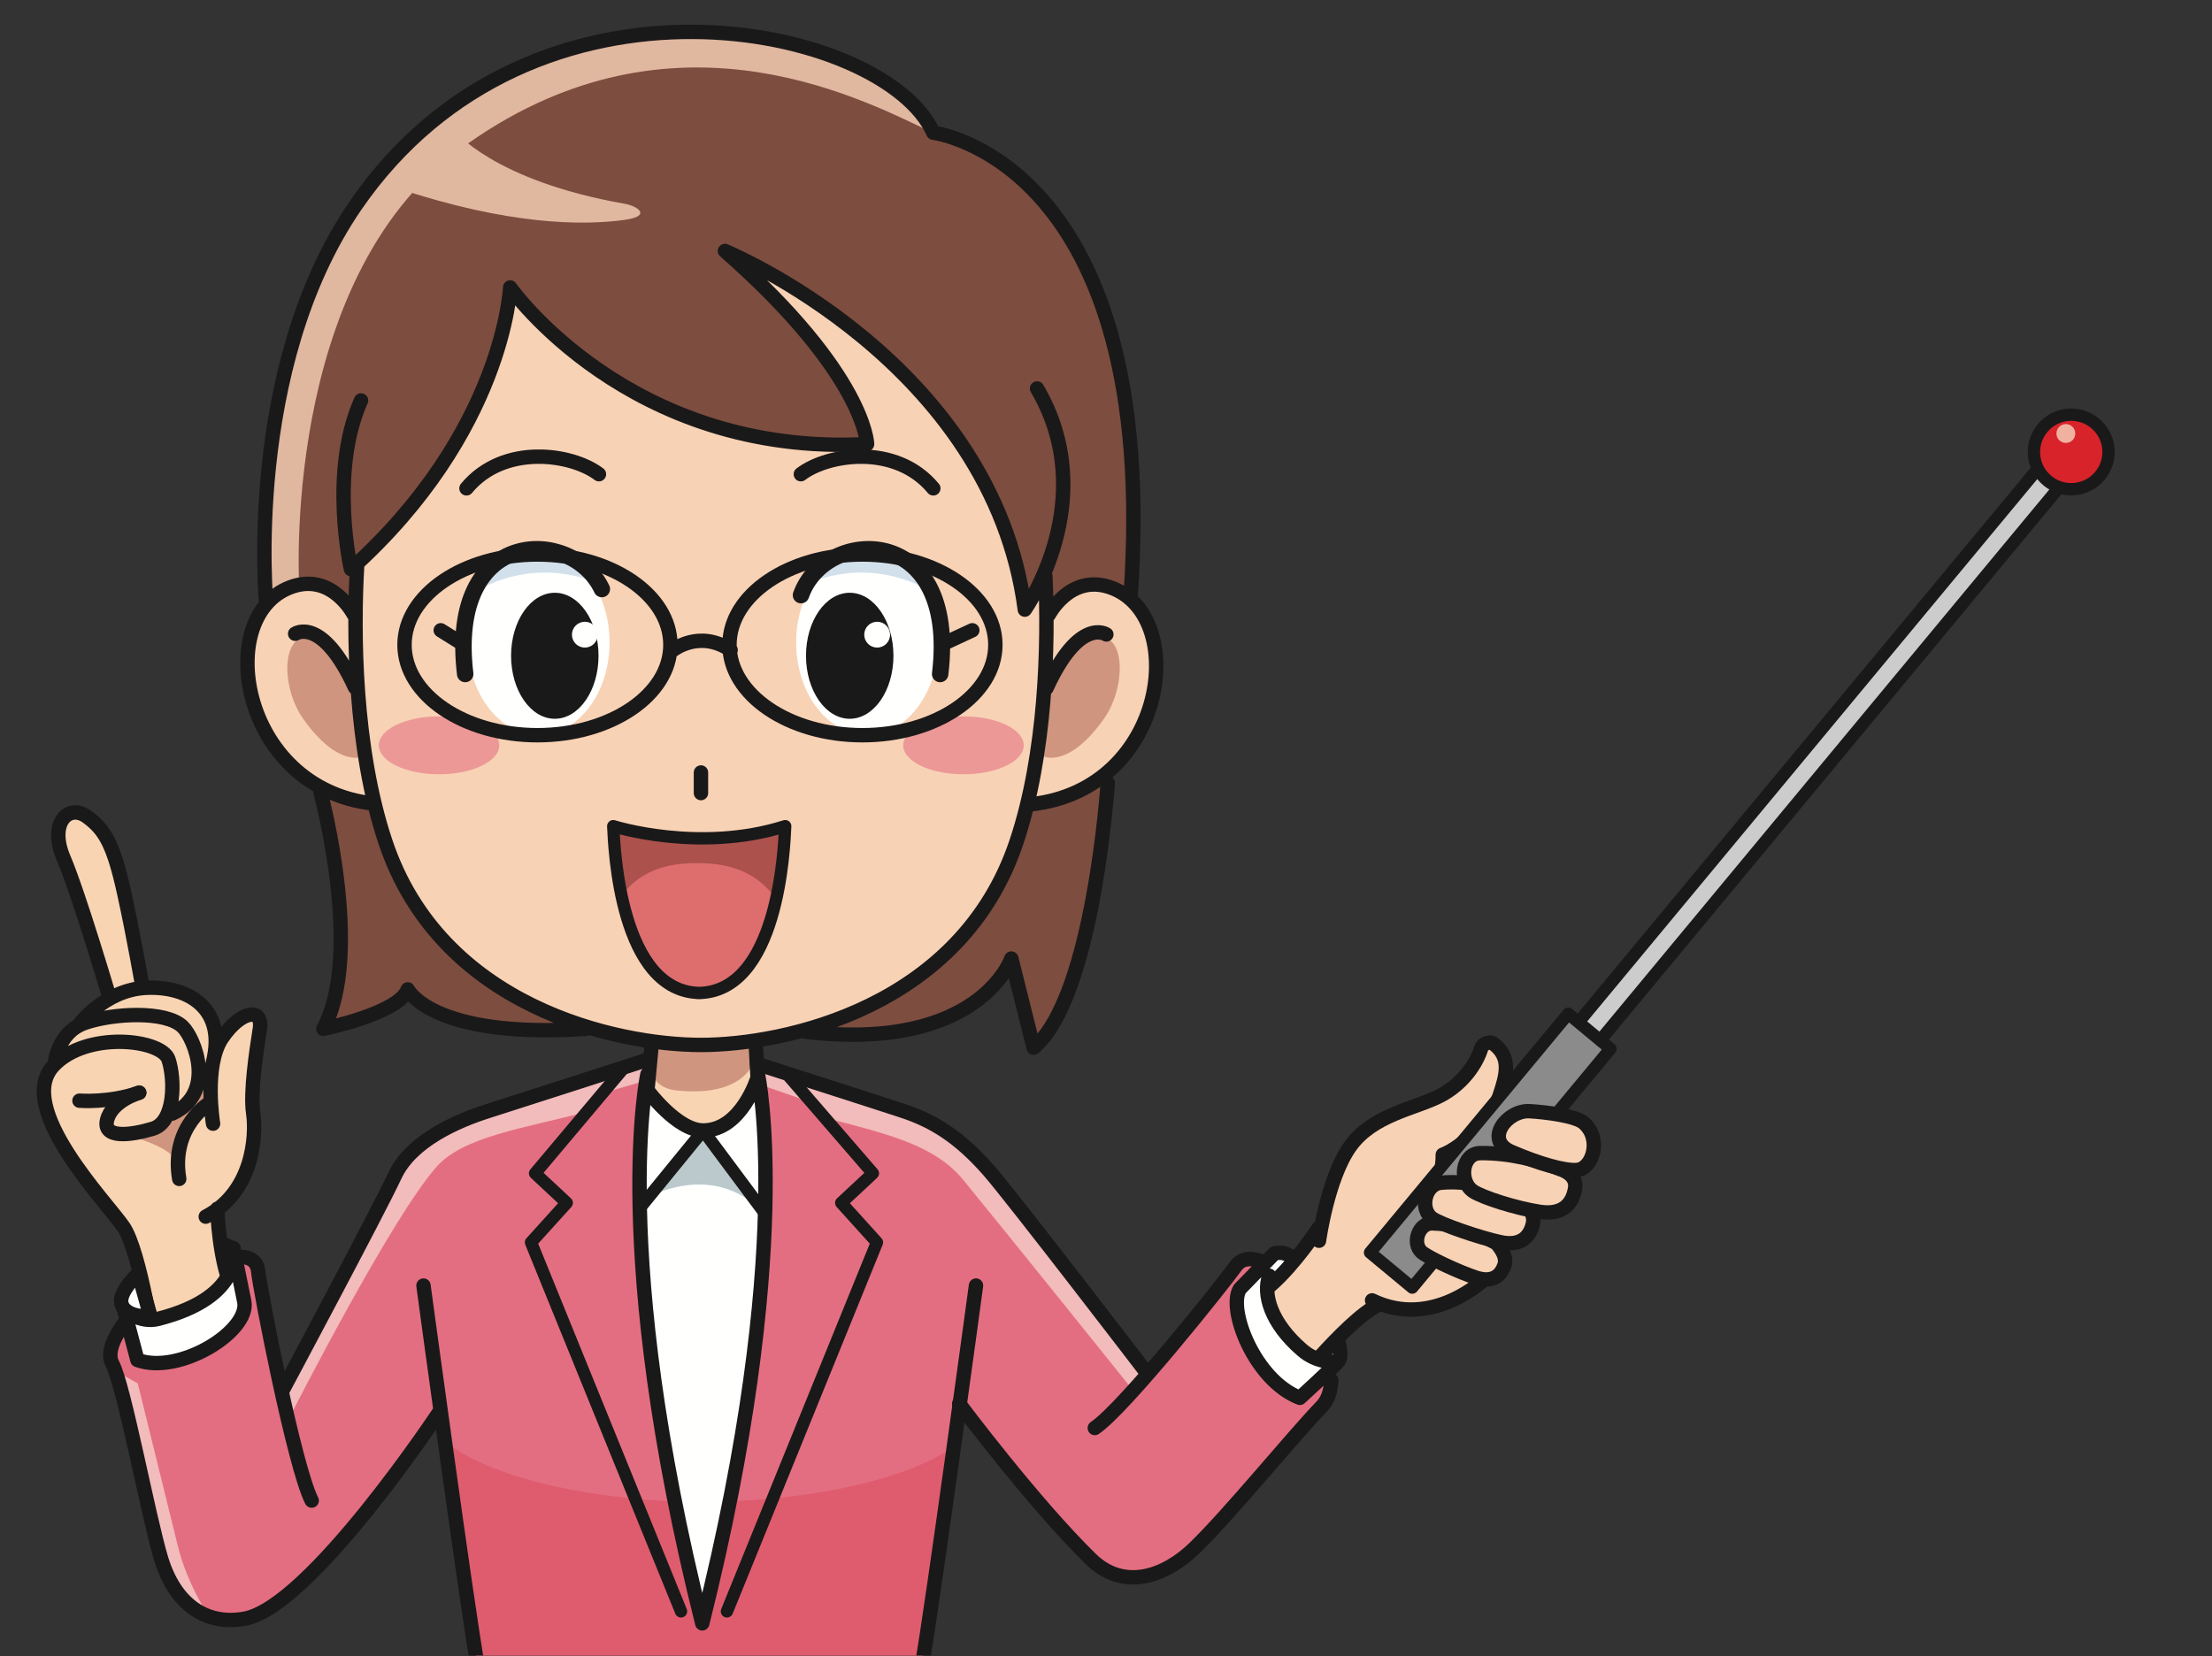
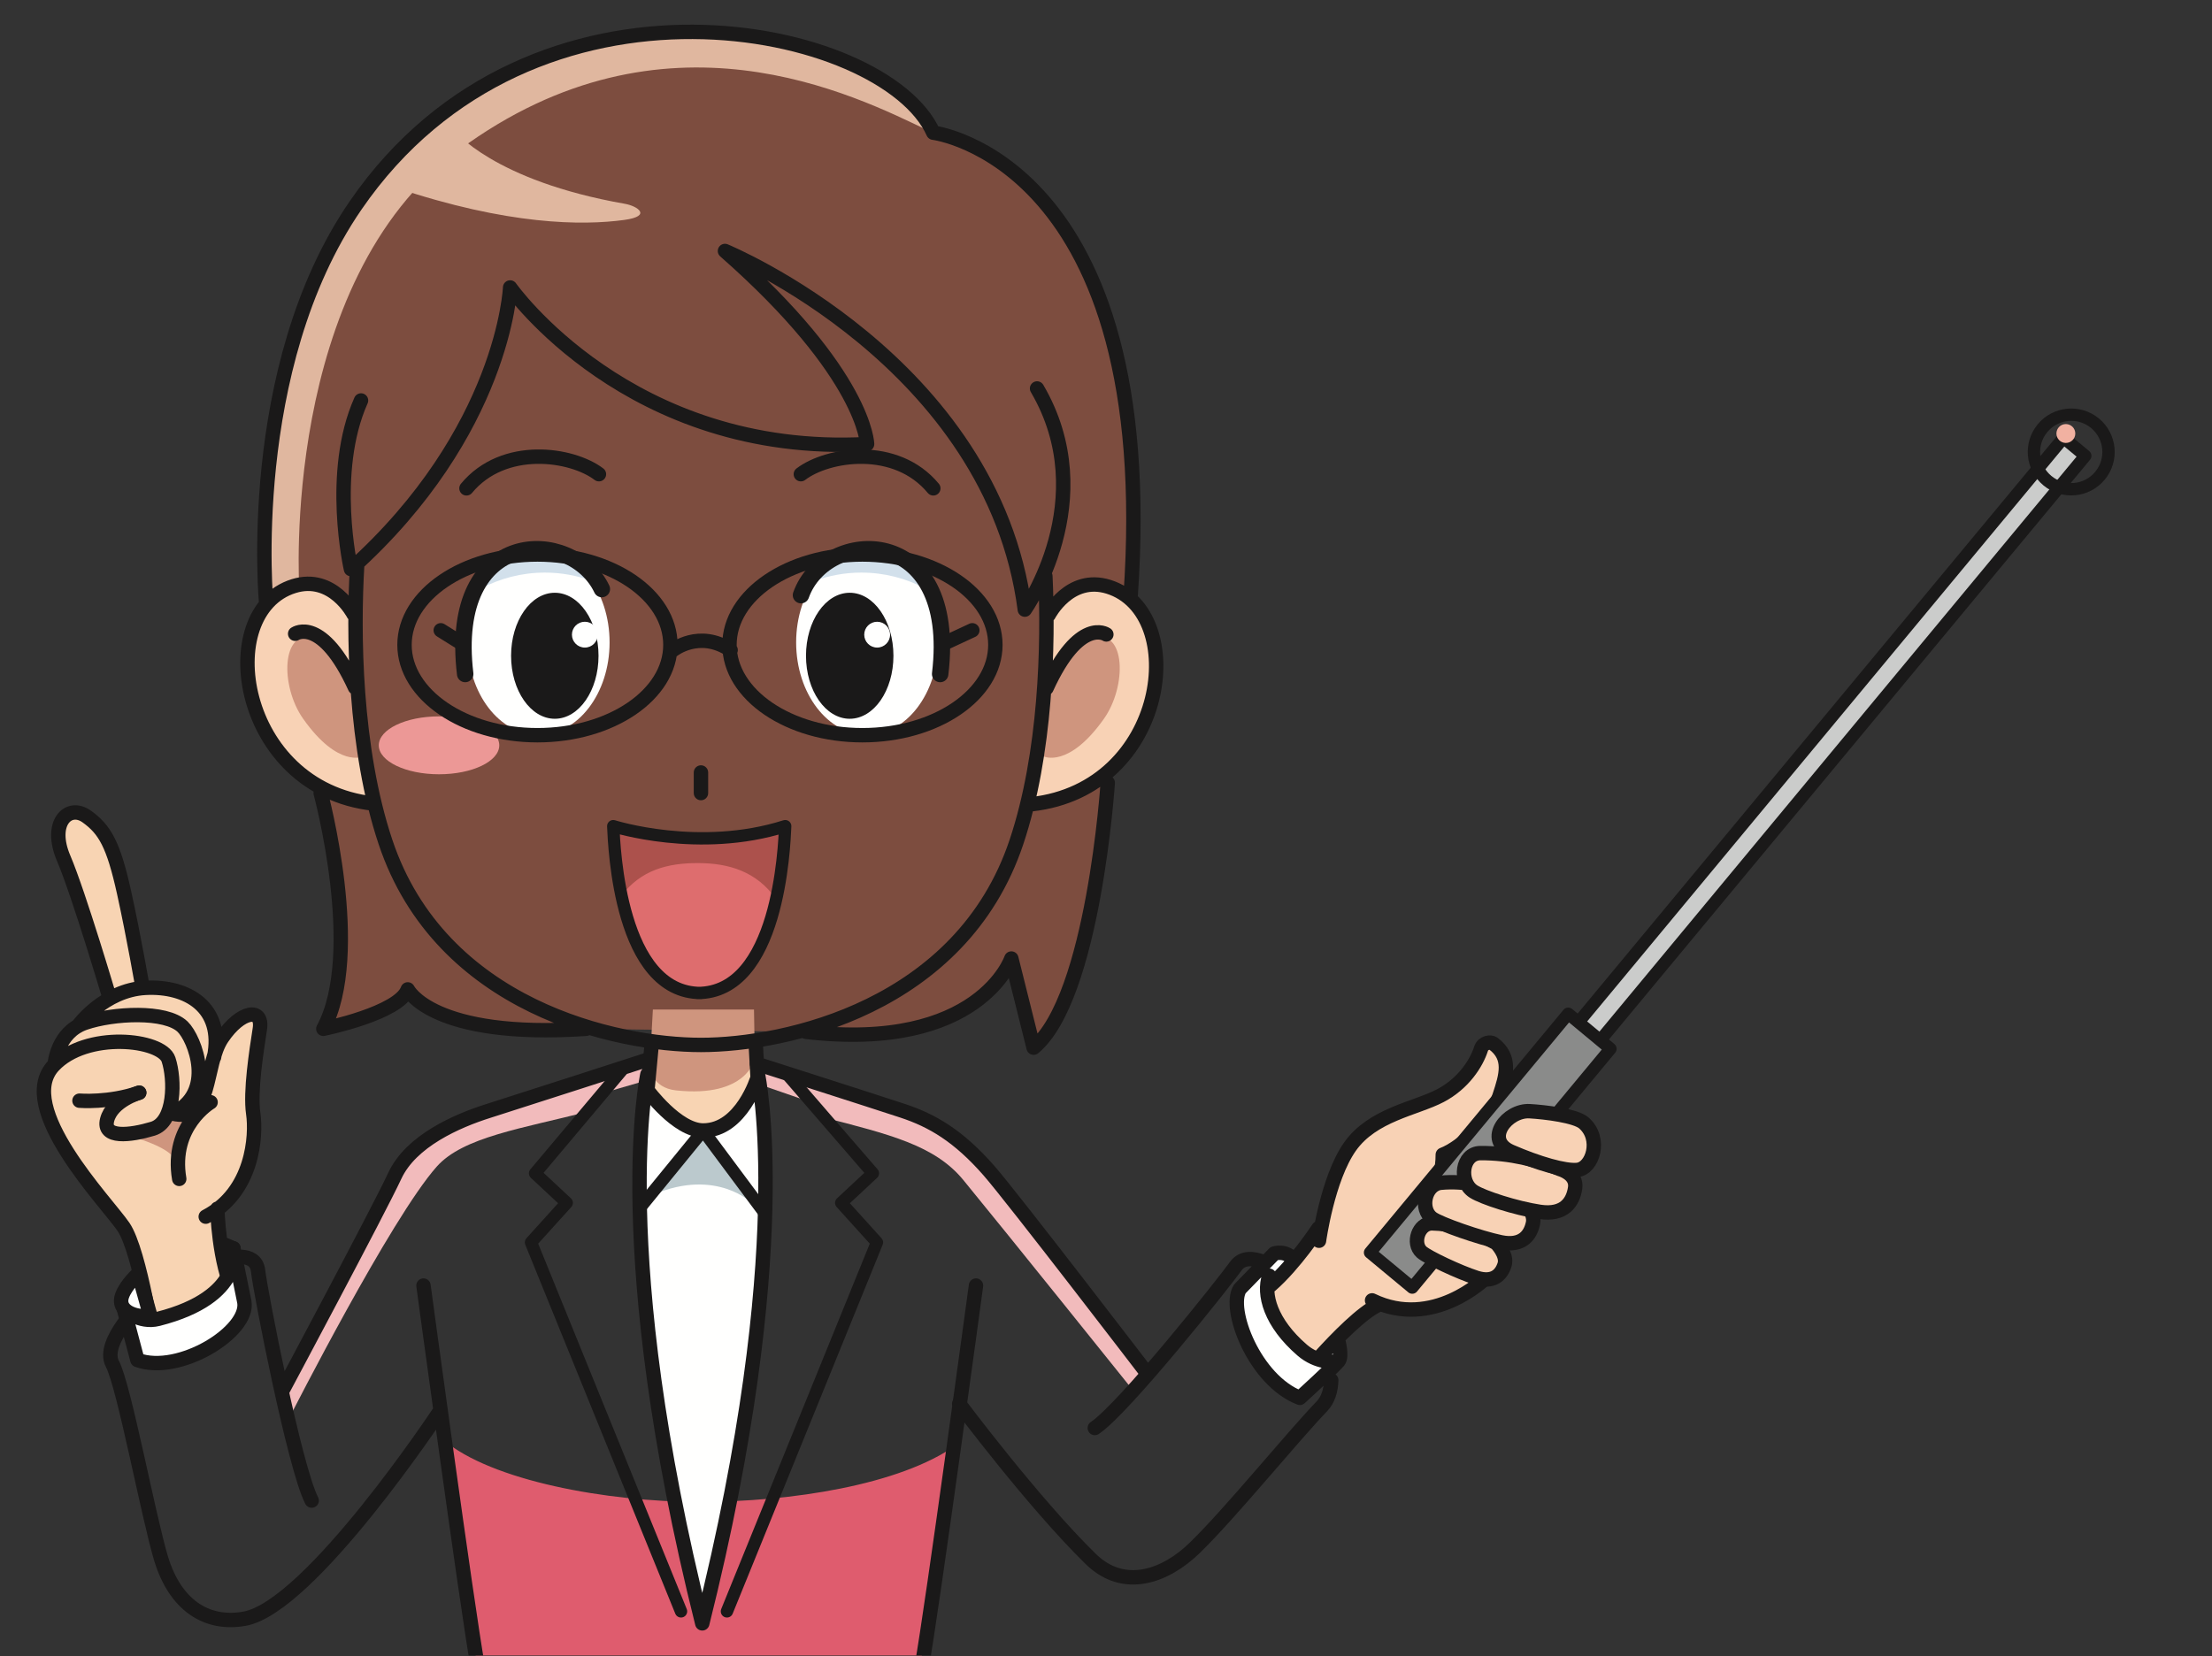
<svg xmlns="http://www.w3.org/2000/svg" version="1.1" x="0" y="0" width="645" height="483" viewBox="0, 0, 645, 483">
  <rect x="0" y="0" width="645" height="483" fill="#333333" stroke="none" />
  <defs>
    <clipPath id="Clip_1">
      <path d="M0,1.002 L645,1.002 L645,482.82 L0,482.82 z" />
    </clipPath>
    <clipPath id="Clip_2">
      <path d="M0,1.002 L645,1.002 L645,482.82 L0,482.82 z" />
    </clipPath>
    <clipPath id="Clip_3">
      <path d="M0,1.002 L645,1.002 L645,482.82 L0,482.82 z" />
    </clipPath>
  </defs>
  <g id="Layer_1">
    <g clip-path="url(#Clip_1)">
-       <path d="M379.845,383.691 C378.156,381.255 368.448,368.076 368.448,368.076 C365.646,366.975 362.295,366.516 360.345,369.27 C358.299,372.159 346.44,387.195 335.625,399.675 L334.191,400.134 C334.191,400.134 293.052,350.739 288.393,341.448 C282.846,330.381 271.899,325.626 263.145,323.94 C254.397,322.257 220.743,310.29 220.743,310.29 L188.217,309.255 C188.217,309.255 151.854,322.191 142.395,324.012 C132.939,325.827 119.844,332.742 115.116,342.927 C110.385,353.109 82.365,405.546 82.365,405.546 L80.403,397.869 C77.682,384.939 75.546,373.314 75.252,370.62 C74.592,364.56 66.12,367.053 66.12,367.053 L41.58,379.722 C41.58,379.722 29.37,391.365 32.775,397.785 C36.186,404.202 45.342,441.306 47.481,453.786 C49.623,466.266 61.83,475.314 72.474,471.429 C91.011,464.655 128.403,413.064 128.403,413.064 L139.092,485.001 L268.842,485.502 L280.092,411.249 C280.092,411.249 301.326,438.33 318.072,454.701 C327.717,464.13 339.78,459.792 348.357,451.452 C358.845,441.255 376.47,419.505 385.464,410.13 C387.204,408.315 388.095,405.603 388.17,402.522 C388.17,402.522 381.531,386.13 379.845,383.691" fill="#E46E81" />
-     </g>
+       </g>
    <path d="M82.365,405.546 C82.365,405.546 110.385,353.109 115.116,342.927 C119.844,332.742 132.939,325.827 142.395,324.012 C147.993,322.935 177.258,312.657 188.589,308.778 L187.842,315.303 L174.981,319.032 C174.981,319.032 171.978,323.979 171.999,324.066 C152.172,329.16 135.042,331.578 127.344,340.251 C113.907,355.383 84.729,412.806 84.729,412.806 L82.365,405.546" fill="#F2BBBC" />
    <path d="M334.191,400.134 C334.191,400.134 298.596,355.248 291.342,346.248 C284.298,337.506 276.828,328.326 267.369,326.511 C261.774,325.434 232.506,315.156 221.181,311.277 L222.096,316.5 L235.842,321.249 C235.842,321.249 239.616,325.665 239.592,325.749 C259.419,330.843 272.574,334.026 280.881,344.136 C292.887,358.746 329.697,404.646 329.697,404.646 L334.191,400.134" fill="#F2BBBC" />
    <path d="M32.016,291.225 C32.016,291.225 23.004,260.739 18.57,250.341 C14.13,239.949 20.022,234.363 25.293,238.143 C30.564,241.923 35.334,247.344 37.797,260.169 C40.263,272.988 41.58,288.063 41.58,288.063 L32.016,291.225" fill="#F8D4B3" />
    <g clip-path="url(#Clip_2)">
      <path d="M62.91,353.043 C62.91,353.043 63.378,368.976 67.929,378.183 L67.179,380.289 C63.411,385.587 56.925,392.565 47.439,395.541 L45.195,393.954 C45.195,393.954 40.923,365.031 35.991,357.798 C31.269,350.874 6.423,325.323 14.352,312.438 L15.933,310.452 C15.933,310.452 16.383,304.071 21.165,300.276 L22.677,299.28 C22.677,299.28 30.243,288.768 42.402,288.108 C54.564,287.448 65.352,293.751 62.427,308.319 L62.16,309.489 C62.676,306.969 63.495,304.611 64.755,302.739 C70.179,294.684 76.755,293.694 75.768,300.105 C74.778,306.519 72.9,318.354 73.842,324.762 C74.778,331.173 73.842,347.61 59.991,354.843" fill="#F8D4B3" />
      <path d="M235.02,300.933 C285.645,306.81 294.897,279.558 294.897,279.558 L301.395,305.556 C318.891,291.054 323.01,228.3 323.01,228.3 L329.889,172.137 C338.766,45.012 272.145,38.7 272.145,38.7 C258.084,7.2 155.334,-15.3 103.659,59.952 C71.007,107.508 76.989,173.976 76.989,173.976 L93.507,231.3 C93.507,231.3 106.167,278.058 94.278,300.054 C94.278,300.054 116.397,295.56 118.893,288.558 C118.893,288.558 125.883,303.054 170.889,300.054" fill="#7D4D3F" />
      <path d="M272.145,38.7 C258.084,7.2 155.334,-15.3 103.659,59.952 C71.007,107.508 76.989,173.976 76.989,173.976 L87.27,171.45 C87.27,171.45 81.564,82.275 133.893,43.701 C193.8,-0.453 249.219,27.78 270.891,38.202 C271.395,38.202 272.145,38.7 272.145,38.7" fill="#E0B79F" />
      <path d="M115.356,54.702 C148.104,65.694 169.854,65.817 182.04,64.143 C190.233,63.018 185.913,60.09 182.187,59.436 C143.814,52.71 132.366,37.977 132.366,37.977 L115.356,54.702" fill="#E0B79F" />
      <path d="M203.88,438.03 C176.973,438.03 143.226,431.859 129.222,419.904 C129.222,419.337 139.122,485.724 139.122,485.724 L268.314,485.724 L278.868,421.413 C262.44,433.113 230.631,438.03 203.88,438.03" fill="#DF5C6E" />
    </g>
    <path d="M221.028,313.458 C221.028,313.458 232.026,364.704 204.774,473.454 C177.528,364.704 188.778,313.335 188.778,313.335 L221.028,313.458" fill="#FFFFFE" />
    <path d="M190.707,308.058 L189.798,319.218 C189.798,319.218 197.193,329.478 204.885,329.478 C212.58,329.478 219.969,320.427 220.572,315.147 C221.175,309.867 220.122,306.096 220.122,306.096 L190.707,308.058" fill="#F8D4B3" />
    <path d="M190.374,294.426 L219.858,294.426 L220.104,308.772 C220.104,308.772 217.923,320.262 197.094,318.012 C190.155,317.262 189.429,311.394 189.429,311.394 L190.374,294.426" fill="#CF957E" />
    <path d="M103.095,179.061 C103.095,179.061 97.038,167.31 85.635,170.871 C61.863,178.302 69.489,229.836 108.774,234.282" fill="#F8D2B5" />
    <path d="M305.796,179.262 C305.796,179.262 311.856,167.505 323.25,171.066 C347.025,178.497 340.713,230.034 300.81,234.48" fill="#F8D2B5" />
    <path d="M105.894,220.629 L104.145,200.379 C104.145,200.379 99.216,187.821 91.644,185.883 C81.894,183.381 81.699,200.157 88.395,209.631 C98.643,224.133 105.894,220.629 105.894,220.629" fill="#CF957E" />
    <path d="M304.395,220.629 L306.147,200.379 C306.147,200.379 311.076,187.821 318.645,185.883 C328.395,183.381 328.596,200.157 321.897,209.631 C311.649,224.133 304.395,220.629 304.395,220.629" fill="#CF957E" />
    <path d="M390.186,390.939 C390.186,390.939 391.452,395.547 390.321,396.963 C389.196,398.382 379.029,407.685 379.029,407.685 C365.811,402.597 357.843,381.738 361.539,375.897 L371.583,365.577 C371.583,365.577 374.964,364.5 377.148,367.341 L390.186,390.939" fill="#FFFFFE" />
    <path d="M437.22,319.704 C439.242,313.632 440.835,308.412 435.438,304.365 C434.664,303.783 432.468,303.999 431.859,305.886 C430.521,310.065 426.759,315.993 420.027,319.536 C412.746,323.367 400.242,325.032 393.621,334.449 C389.787,339.9 387.351,348.375 385.992,354.456 L384.456,358.206 C384.456,358.206 379.053,366.726 372.525,373.077 L369.42,374.13 C369.117,380.256 372.369,387.423 379.716,393.771 C380.928,394.815 382.17,395.544 383.337,396.048 L384.672,395.955 C389.934,390.135 397.242,382.692 402.003,380.532 L404.349,380.913 C420.222,385.56 433.101,372.864 433.101,372.864" fill="#F8D2B5" />
    <path d="M186.885,350.169 C186.885,350.169 201.897,331.542 204.393,331.434 C206.889,331.326 218.358,350.169 218.358,350.169 C218.358,350.169 206.643,339.579 186.885,350.169" fill="#BBC9CD" />
-     <path d="M304.566,166.95 C301.719,173.688 298.83,177.798 298.83,177.798 C289.395,105.3 211.395,73.2 211.395,73.2 C252.483,109.329 252.834,129.516 252.834,129.516 C183.459,133.266 148.752,83.841 148.752,83.841 C148.752,83.841 148.389,92.433 143.868,105.558 C138.528,121.032 127.362,142.815 104.205,164.238 C104.169,164.565 104.151,164.754 104.151,164.754 C102.975,184.305 103.284,218.28 112.395,245.55 C128.52,293.817 179.973,304.758 204.393,304.758 C228.822,304.758 280.272,293.817 296.397,245.55 C305.016,219.75 308.784,187.569 304.818,168.036 C304.749,167.673 304.641,167.313 304.566,166.95" fill="#F8D2B5" />
    <path d="M177.75,187.362 C177.75,202.26 168.492,214.335 157.071,214.335 C145.65,214.335 136.389,202.26 136.389,187.362 C136.389,172.464 145.65,160.389 157.071,160.389 C168.492,160.389 177.75,172.464 177.75,187.362" fill="#FFFFFE" />
    <path d="M273.51,187.362 C273.51,202.26 264.255,214.335 252.834,214.335 C241.413,214.335 232.149,202.26 232.149,187.362 C232.149,172.464 241.413,160.389 252.834,160.389 C264.255,160.389 273.51,172.464 273.51,187.362" fill="#FFFFFE" />
    <path d="M174.525,191.256 C174.525,201.405 168.816,209.631 161.775,209.631 C154.737,209.631 149.025,201.405 149.025,191.256 C149.025,181.107 154.737,172.881 161.775,172.881 C168.816,172.881 174.525,181.107 174.525,191.256" fill="#1A1919" />
    <path d="M235.02,191.256 C235.02,201.405 240.729,209.631 247.77,209.631 C254.814,209.631 260.52,201.405 260.52,191.256 C260.52,181.107 254.814,172.881 247.77,172.881 C240.729,172.881 235.02,181.107 235.02,191.256" fill="#1A1919" />
    <path d="M145.584,217.377 C145.584,222.039 137.721,225.819 128.016,225.819 C118.317,225.819 110.451,222.039 110.451,217.377 C110.451,212.712 118.317,208.932 128.016,208.932 C137.721,208.932 145.584,212.712 145.584,217.377" fill="#EC9896" />
-     <path d="M298.506,217.377 C298.506,222.039 290.637,225.819 280.941,225.819 C271.239,225.819 263.373,222.039 263.373,217.377 C263.373,212.712 271.239,208.932 280.941,208.932 C290.637,208.932 298.506,212.712 298.506,217.377" fill="#EC9896" />
    <path d="M174.3,185.103 C174.3,187.185 172.617,188.868 170.535,188.868 C168.456,188.868 166.77,187.185 166.77,185.103 C166.77,183.024 168.456,181.335 170.535,181.335 C172.617,181.335 174.3,183.024 174.3,185.103" fill="#FFFFFE" />
    <path d="M259.536,185.103 C259.536,187.185 257.85,188.868 255.768,188.868 C253.689,188.868 252.003,187.185 252.003,185.103 C252.003,183.024 253.689,181.335 255.768,181.335 C257.85,181.335 259.536,183.024 259.536,185.103" fill="#FFFFFE" />
    <path d="M158.892,166.998 C163.683,166.998 168.249,167.865 172.461,169.392 C168.675,163.878 163.191,160.389 157.071,160.389 C150.159,160.389 144.057,164.826 140.301,171.621 C145.782,168.693 152.121,166.998 158.892,166.998" fill="#D2E0EB" />
    <path d="M251.139,166.998 C246.354,166.998 241.788,167.865 237.576,169.392 C241.362,163.878 246.846,160.389 252.963,160.389 C259.878,160.389 265.977,164.826 269.733,171.621 C264.255,168.693 257.913,166.998 251.139,166.998" fill="#D2E0EB" />
-     <path d="M40.173,403.485 C40.173,403.485 48.219,436.083 51.891,451.032 C54.681,462.372 61.203,471.855 61.203,471.855 C61.203,471.855 55.812,467.691 51.156,463.77 C46.503,459.846 44.052,446.13 43.314,441.228 C42.582,436.329 34.518,402.666 33.048,399.477 L40.173,403.485" fill="#F2BBBC" />
    <path d="M38.499,331.5 C38.499,331.5 49.5,334.5 50.997,338.25 L60.498,322.749 L62.247,311.001 C62.247,311.001 48.498,327.252 45,329.001 C41.502,330.75 38.499,331.5 38.499,331.5" fill="#CF957E" />
    <path d="M174.645,138.3 C166.77,132.3 146.895,129.3 136.02,142.425" fill-opacity="0" stroke="#1A1919" stroke-width="4.2" stroke-linecap="round" stroke-linejoin="round" />
    <path d="M175.491,171.798 C166.812,153.504 130.455,153.423 135.645,196.575" fill-opacity="0" stroke="#1A1919" stroke-width="4.8" stroke-linecap="round" stroke-linejoin="round" />
    <path d="M233.52,138.3 C241.395,132.3 261.27,129.3 272.145,142.425" fill-opacity="0" stroke="#1A1919" stroke-width="4.2" stroke-linecap="round" stroke-linejoin="round" />
    <path d="M233.562,173.571 C240.657,153.552 279.498,152.073 274.143,196.575" fill-opacity="0" stroke="#1A1919" stroke-width="4.8" stroke-linecap="round" stroke-linejoin="round" />
    <g>
      <path d="M128.52,183.825 L135.135,187.95 M274.647,187.95 L283.518,183.825 M204.393,231.3 L204.393,225.3 M384.672,395.955 C389.934,390.135 397.242,382.692 402.003,380.532 M384.456,358.206 C384.456,358.206 377.595,368.691 370.47,374.88 M368.448,368.076 C365.646,366.975 362.295,366.516 360.345,369.27 C357.015,373.965 327.786,410.745 319.233,416.478 M388.17,402.522 C388.095,405.603 387.204,408.315 385.464,410.13 C376.47,419.505 358.845,441.255 348.357,451.452 C339.78,459.792 327.717,464.13 318.072,454.701 C301.326,438.33 279.699,409.398 279.699,409.398 M220.743,310.29 C220.743,310.29 253.653,320.814 263.145,323.94 C271.911,326.829 279.528,331.314 288.393,341.448 C295.239,349.275 334.191,400.134 334.191,400.134 M404.073,360.789 C404.073,360.789 420.765,353.433 420.702,336.774 C426.087,334.746 434.91,326.655 437.22,319.704 C439.242,313.632 440.835,308.412 435.438,304.365 C434.664,303.783 432.468,303.999 431.859,305.886 C430.521,310.065 426.759,315.993 420.027,319.536 C412.746,323.367 400.242,325.032 393.621,334.449 C387.081,343.749 384.609,361.863 384.609,361.863 M433.101,372.864 C433.101,372.864 417.849,387.897 400.083,379.257 M390.186,390.939 C390.186,390.939 391.452,395.547 390.321,396.963 C389.196,398.382 379.029,407.685 379.029,407.685 C365.811,402.597 357.843,381.738 361.539,375.897 L371.583,365.577 C371.583,365.577 374.964,364.5 377.148,367.341 M388.968,397.146 C388.968,397.146 384.132,397.581 379.716,393.771 C370.482,385.794 368.22,377.505 370.095,372.066" fill-opacity="0" stroke="#1A1919" stroke-width="4.2" stroke-linecap="round" stroke-linejoin="round" />
      <path d="M229.38,313.137 L254.526,342.204 L245.292,350.817 L255.711,362.343 L211.971,469.956 M181.272,312.204 L156.024,342.204 L165.258,350.817 L154.836,362.343 L198.576,469.956" fill-opacity="0" stroke="#1A1919" stroke-width="3.6" stroke-linecap="round" stroke-linejoin="round" />
      <path d="M190.092,303.879 L188.778,317.958 C188.778,317.958 197.403,329.706 205.026,329.706 C216.276,329.706 220.911,314.268 220.911,314.268 L220.344,304.131 M188.778,313.335 C188.778,313.335 177.528,364.704 204.774,473.454 M221.028,313.458 C221.028,313.458 232.026,364.704 204.774,473.454" fill-opacity="0" stroke="#1A1919" stroke-width="4.2" stroke-linecap="round" stroke-linejoin="round" />
    </g>
    <path d="M187.272,351.456 L205.026,329.706 L222.897,353.706" fill-opacity="0" stroke="#1A1919" stroke-width="3.6" stroke-linecap="round" stroke-linejoin="round" />
    <path d="M103.098,179.136 C103.098,179.136 97.038,167.379 85.635,170.94 C61.866,178.371 69.489,229.911 108.774,234.354 M86.064,184.833 C86.064,184.833 93.903,179.49 103.518,200.511 M104.151,164.754 C102.975,184.305 103.284,218.28 112.395,245.55 C128.52,293.817 179.973,304.758 204.393,304.758 C228.822,304.758 280.272,293.817 296.397,245.55 C305.016,219.75 305.76,187.944 304.818,168.036 M305.796,179.331 C305.796,179.331 311.856,167.577 323.25,171.141 C347.025,178.569 340.713,230.106 300.81,234.552 M322.602,185.034 C322.602,185.034 314.766,179.688 305.145,200.706 M302.397,113.298 C321.459,145.8 298.83,177.798 298.83,177.798 C289.395,105.3 211.395,73.2 211.395,73.2 C252.483,109.329 252.834,129.516 252.834,129.516 C183.459,133.266 148.752,83.841 148.752,83.841 C148.752,83.841 146.979,125.853 102.336,165.978 C102.336,165.978 95.895,137.802 105.27,116.799 M77.643,176.259 C77.643,176.259 71.007,107.508 103.659,59.952 C155.334,-15.3 258.084,7.2 272.145,38.7 C272.145,38.7 338.55,46.764 329.679,173.889 M93.507,231.3 C93.507,231.3 106.167,278.058 94.278,300.054 C94.278,300.054 116.397,295.56 118.893,288.558 C118.893,288.558 125.883,303.054 170.889,300.054 M323.01,228.3 C323.01,228.3 318.891,291.054 301.395,305.556 L294.897,279.558 C294.897,279.558 285.645,306.81 235.02,300.933" fill-opacity="0" stroke="#1A1919" stroke-width="4.2" stroke-linecap="round" stroke-linejoin="round" />
    <path d="M608.049,132.942 L431.49,345.732 L425.142,340.467 L601.71,127.683 L608.049,132.942" fill="#CBCCCB" />
    <path d="M608.049,132.942 L431.49,345.732 L425.142,340.467 L601.71,127.683 L608.049,132.942 z" fill-opacity="0" stroke="#1A1919" stroke-width="3.6" stroke-linecap="round" stroke-linejoin="round" />
    <path d="M204.36,289.611 C180.78,289.611 179.094,247.227 178.818,240.954 C178.818,240.954 203.889,248.94 228.957,240.954 C228.675,247.227 226.995,289.611 203.421,289.611" fill="#DE6D6E" />
    <path d="M203.421,251.718 C212.493,251.718 220.635,254.142 226.314,262.242 C228.465,252.651 228.846,243.597 228.957,240.954 C203.889,248.94 178.818,240.954 178.818,240.954 C178.929,243.507 179.274,252.024 181.227,261.231 C186.87,253.713 194.727,251.718 203.421,251.718" fill="#AC514C" />
    <path d="M204.36,289.611 C180.78,289.611 179.094,247.227 178.818,240.954 C178.818,240.954 203.889,248.94 228.957,240.954 C228.675,247.227 226.995,289.611 203.421,289.611" fill-opacity="0" stroke="#1A1919" stroke-width="3.6" stroke-linecap="round" stroke-linejoin="round" />
    <path d="M469.593,305.88 L411.801,375.528 L399.492,365.31 L457.281,295.665 L469.593,305.88" fill="#8A8B8A" />
    <path d="M469.593,305.88 L411.801,375.528 L399.492,365.31 L457.281,295.665 L469.593,305.88 z" fill-opacity="0" stroke="#1A1919" stroke-width="3.6" stroke-linecap="round" stroke-linejoin="round" />
-     <path d="M610.896,123.447 C615.519,127.284 616.158,134.139 612.321,138.762 C608.49,143.385 601.632,144.021 597.009,140.187 C592.386,136.35 591.75,129.492 595.587,124.872 C599.418,120.252 606.273,119.613 610.896,123.447" fill="#D8232A" />
    <path d="M610.896,123.447 C615.519,127.284 616.158,134.139 612.321,138.762 C608.49,143.385 601.632,144.021 597.009,140.187 C592.386,136.35 591.75,129.492 595.587,124.872 C599.418,120.252 606.273,119.613 610.896,123.447 z" fill-opacity="0" stroke="#1A1919" stroke-width="3.6" stroke-linecap="round" stroke-linejoin="round" />
    <path d="M436.305,362.559 C436.305,362.559 439.626,365.94 438.726,368.835 C437.817,371.73 435.507,374.253 430.515,372.669 C425.523,371.082 416.301,366.735 414.549,365.181 C411.678,362.628 413.607,356.736 417.579,356.796 C423.021,356.874 429.063,358.584 436.305,362.559" fill="#F8D2B5" />
    <path d="M436.305,362.559 C436.305,362.559 439.626,365.94 438.726,368.835 C437.817,371.73 435.507,374.253 430.515,372.669 C425.523,371.082 416.301,366.735 414.549,365.181 C411.678,362.628 413.607,356.736 417.579,356.796 C423.021,356.874 429.063,358.584 436.305,362.559 z" fill-opacity="0" stroke="#1A1919" stroke-width="4.2" stroke-linecap="round" stroke-linejoin="round" />
    <path d="M443.349,349.491 C443.349,349.491 447.738,353.127 447.015,356.7 C446.289,360.282 443.841,363.588 437.664,362.316 C431.499,361.038 419.928,356.994 417.642,355.353 C413.886,352.656 415.458,345.366 420.216,344.94 C426.744,344.352 434.184,345.645 443.349,349.491" fill="#F8D2B5" />
    <path d="M443.349,349.491 C443.349,349.491 447.738,353.127 447.015,356.7 C446.289,360.282 443.841,363.588 437.664,362.316 C431.499,361.038 419.928,356.994 417.642,355.353 C413.886,352.656 415.458,345.366 420.216,344.94 C426.744,344.352 434.184,345.645 443.349,349.491 z" fill-opacity="0" stroke="#1A1919" stroke-width="4.2" stroke-linecap="round" stroke-linejoin="round" />
    <path d="M454.938,341.001 C454.938,341.001 459.9,342.345 459.297,346.467 C458.694,350.586 456.111,354.51 449.001,353.439 C441.9,352.371 432.396,349.245 429.69,347.52 C425.244,344.679 426.24,336.336 431.688,336.306 C440.22,336.255 448.359,338.283 454.938,341.001" fill="#F8D2B5" />
    <path d="M454.938,341.001 C454.938,341.001 459.9,342.345 459.297,346.467 C458.694,350.586 456.111,354.51 449.001,353.439 C441.9,352.371 432.396,349.245 429.69,347.52 C425.244,344.679 426.24,336.336 431.688,336.306 C440.22,336.255 448.359,338.283 454.938,341.001 z" fill-opacity="0" stroke="#1A1919" stroke-width="4.2" stroke-linecap="round" stroke-linejoin="round" />
    <path d="M461.841,327.51 C459.468,325.425 450.708,324.357 446.031,324.081 C439.509,323.694 432.63,332.418 440.607,335.886 C448.593,339.351 456.39,341.601 459.972,341.211 C464.4,340.731 467.142,332.154 461.841,327.51" fill="#F8D2B5" />
    <g clip-path="url(#Clip_3)">
-       <path d="M461.841,327.51 C459.468,325.425 450.708,324.357 446.031,324.081 C439.509,323.694 432.63,332.418 440.607,335.886 C448.593,339.351 456.39,341.601 459.972,341.211 C464.4,340.731 467.142,332.154 461.841,327.51 z M123.483,374.937 C123.483,374.937 136.197,468.879 139.344,486.249 M284.592,374.937 C284.592,374.937 271.878,468.879 268.731,486.249 M45.195,393.954 C45.195,393.954 40.923,365.031 35.991,357.798 C31.062,350.571 4.17,323.016 15.612,310.788 C25.143,300.6 47.169,303.039 49.137,309.015 C51.048,314.796 51.114,327.228 44.538,329.199 C37.965,331.173 29.784,332.16 31.245,326.571 C32.703,320.979 40.596,318.681 40.596,318.681 M15.933,310.452 C15.933,310.452 16.599,301.095 24.816,298.299 C33.03,295.503 48.321,294.684 53.253,299.445 C56.85,302.928 63.066,318.855 50.262,324.762 M62.124,327.717 C62.124,327.717 59.331,310.788 64.755,302.739 C70.179,294.684 76.755,293.694 75.768,300.105 C74.778,306.519 72.9,318.354 73.842,324.762 C74.778,331.173 73.842,347.61 59.991,354.843 M61.407,321.471 C61.407,321.471 49.632,328.377 52.26,343.827 M22.677,299.28 C22.677,299.28 30.243,288.768 42.402,288.108 C54.564,287.448 65.352,293.751 62.427,308.319 M32.016,291.225 C32.016,291.225 23.004,260.739 18.57,250.341 C14.13,239.949 20.022,234.363 25.293,238.143 C30.564,241.923 33.081,246.252 36.189,260.337 C39.006,273.081 41.58,288.063 41.58,288.063 M63.378,352.521 C63.378,352.521 63.675,368.13 68.463,377.814 M66.12,367.053 C66.12,367.053 74.592,364.56 75.252,370.62 C75.915,376.68 85.896,427.938 90.885,437.643 M41.58,379.722 C41.58,379.722 29.37,391.365 32.775,397.785 C36.186,404.202 43.296,442.449 46.971,454.566 C51.054,468.027 60.084,474.066 71.244,472.113 C90.468,468.75 128.283,411.534 128.283,411.534 M188.217,309.255 C188.217,309.255 152.064,320.958 142.395,324.012 C133.215,326.913 119.844,332.742 115.116,342.927 C110.385,353.109 82.365,405.546 82.365,405.546" fill-opacity="0" stroke="#1A1919" stroke-width="4.2" stroke-linecap="round" stroke-linejoin="round" />
+       <path d="M461.841,327.51 C459.468,325.425 450.708,324.357 446.031,324.081 C439.509,323.694 432.63,332.418 440.607,335.886 C448.593,339.351 456.39,341.601 459.972,341.211 C464.4,340.731 467.142,332.154 461.841,327.51 z M123.483,374.937 C123.483,374.937 136.197,468.879 139.344,486.249 M284.592,374.937 C284.592,374.937 271.878,468.879 268.731,486.249 M45.195,393.954 C45.195,393.954 40.923,365.031 35.991,357.798 C31.062,350.571 4.17,323.016 15.612,310.788 C25.143,300.6 47.169,303.039 49.137,309.015 C51.048,314.796 51.114,327.228 44.538,329.199 C37.965,331.173 29.784,332.16 31.245,326.571 C32.703,320.979 40.596,318.681 40.596,318.681 M15.933,310.452 C15.933,310.452 16.599,301.095 24.816,298.299 C33.03,295.503 48.321,294.684 53.253,299.445 C56.85,302.928 63.066,318.855 50.262,324.762 C62.124,327.717 59.331,310.788 64.755,302.739 C70.179,294.684 76.755,293.694 75.768,300.105 C74.778,306.519 72.9,318.354 73.842,324.762 C74.778,331.173 73.842,347.61 59.991,354.843 M61.407,321.471 C61.407,321.471 49.632,328.377 52.26,343.827 M22.677,299.28 C22.677,299.28 30.243,288.768 42.402,288.108 C54.564,287.448 65.352,293.751 62.427,308.319 M32.016,291.225 C32.016,291.225 23.004,260.739 18.57,250.341 C14.13,239.949 20.022,234.363 25.293,238.143 C30.564,241.923 33.081,246.252 36.189,260.337 C39.006,273.081 41.58,288.063 41.58,288.063 M63.378,352.521 C63.378,352.521 63.675,368.13 68.463,377.814 M66.12,367.053 C66.12,367.053 74.592,364.56 75.252,370.62 C75.915,376.68 85.896,427.938 90.885,437.643 M41.58,379.722 C41.58,379.722 29.37,391.365 32.775,397.785 C36.186,404.202 43.296,442.449 46.971,454.566 C51.054,468.027 60.084,474.066 71.244,472.113 C90.468,468.75 128.283,411.534 128.283,411.534 M188.217,309.255 C188.217,309.255 152.064,320.958 142.395,324.012 C133.215,326.913 119.844,332.742 115.116,342.927 C110.385,353.109 82.365,405.546 82.365,405.546" fill-opacity="0" stroke="#1A1919" stroke-width="4.2" stroke-linecap="round" stroke-linejoin="round" />
    </g>
    <path d="M68.076,364.092 L71.247,379.725 C72.717,388.35 52.266,401.064 40.065,396.645 C40.065,396.645 36.834,384.525 36.153,381.891 C36.153,381.891 40.608,386.064 46.143,384.651 C71.493,378.177 68.076,364.092 68.076,364.092" fill="#FFFFFE" />
    <path d="M68.076,364.092 L71.247,379.725 C72.717,388.35 52.266,401.064 40.065,396.645 C40.065,396.645 36.834,384.525 36.153,381.891 C36.153,381.891 40.608,386.064 46.143,384.651 C71.493,378.177 68.076,364.092 68.076,364.092 z" fill-opacity="0" stroke="#1A1919" stroke-width="4.2" stroke-linecap="round" stroke-linejoin="round" />
    <path d="M35.598,377.892 C36.702,374.706 40.377,371.397 40.377,371.397 L43.806,383.646 C41.235,384.507 33.804,383.076 35.598,377.892" fill="#FFFFFE" />
    <path d="M35.598,377.892 C36.702,374.706 40.377,371.397 40.377,371.397 L43.806,383.646 C41.235,384.507 33.804,383.076 35.598,377.892 z" fill-opacity="0" stroke="#1A1919" stroke-width="4.2" stroke-linecap="round" stroke-linejoin="round" />
    <path d="M65.493,363.003 L68.076,364.092" fill="#FFFFFE" />
    <path d="M65.493,363.003 L68.076,364.092 M23.175,321.015 C23.175,321.015 31.836,321.744 40.596,318.681" fill-opacity="0" stroke="#1A1919" stroke-width="4.2" stroke-linecap="round" stroke-linejoin="round" />
    <path d="M605.139,126.435 C605.139,127.953 603.909,129.186 602.385,129.186 C600.867,129.186 599.634,127.953 599.634,126.435 C599.634,124.914 600.867,123.681 602.385,123.681 C603.909,123.681 605.139,124.914 605.139,126.435" fill="#F1B1A1" />
    <path d="M195.483,188.07 C195.483,202.623 178.125,214.425 156.717,214.425 C135.306,214.425 117.951,202.623 117.951,188.07 C117.951,173.517 135.306,161.718 156.717,161.718 C178.125,161.718 195.483,173.517 195.483,188.07 z M212.709,188.07 C212.709,202.623 230.064,214.425 251.475,214.425 C272.883,214.425 290.241,202.623 290.241,188.07 C290.241,173.517 272.883,161.718 251.475,161.718 C230.064,161.718 212.709,173.517 212.709,188.07 z M196.245,189.597 C196.245,189.597 203.883,183.489 213.048,189.597" fill-opacity="0" stroke="#1A1919" stroke-width="4.2" stroke-linecap="round" stroke-linejoin="round" />
  </g>
</svg>